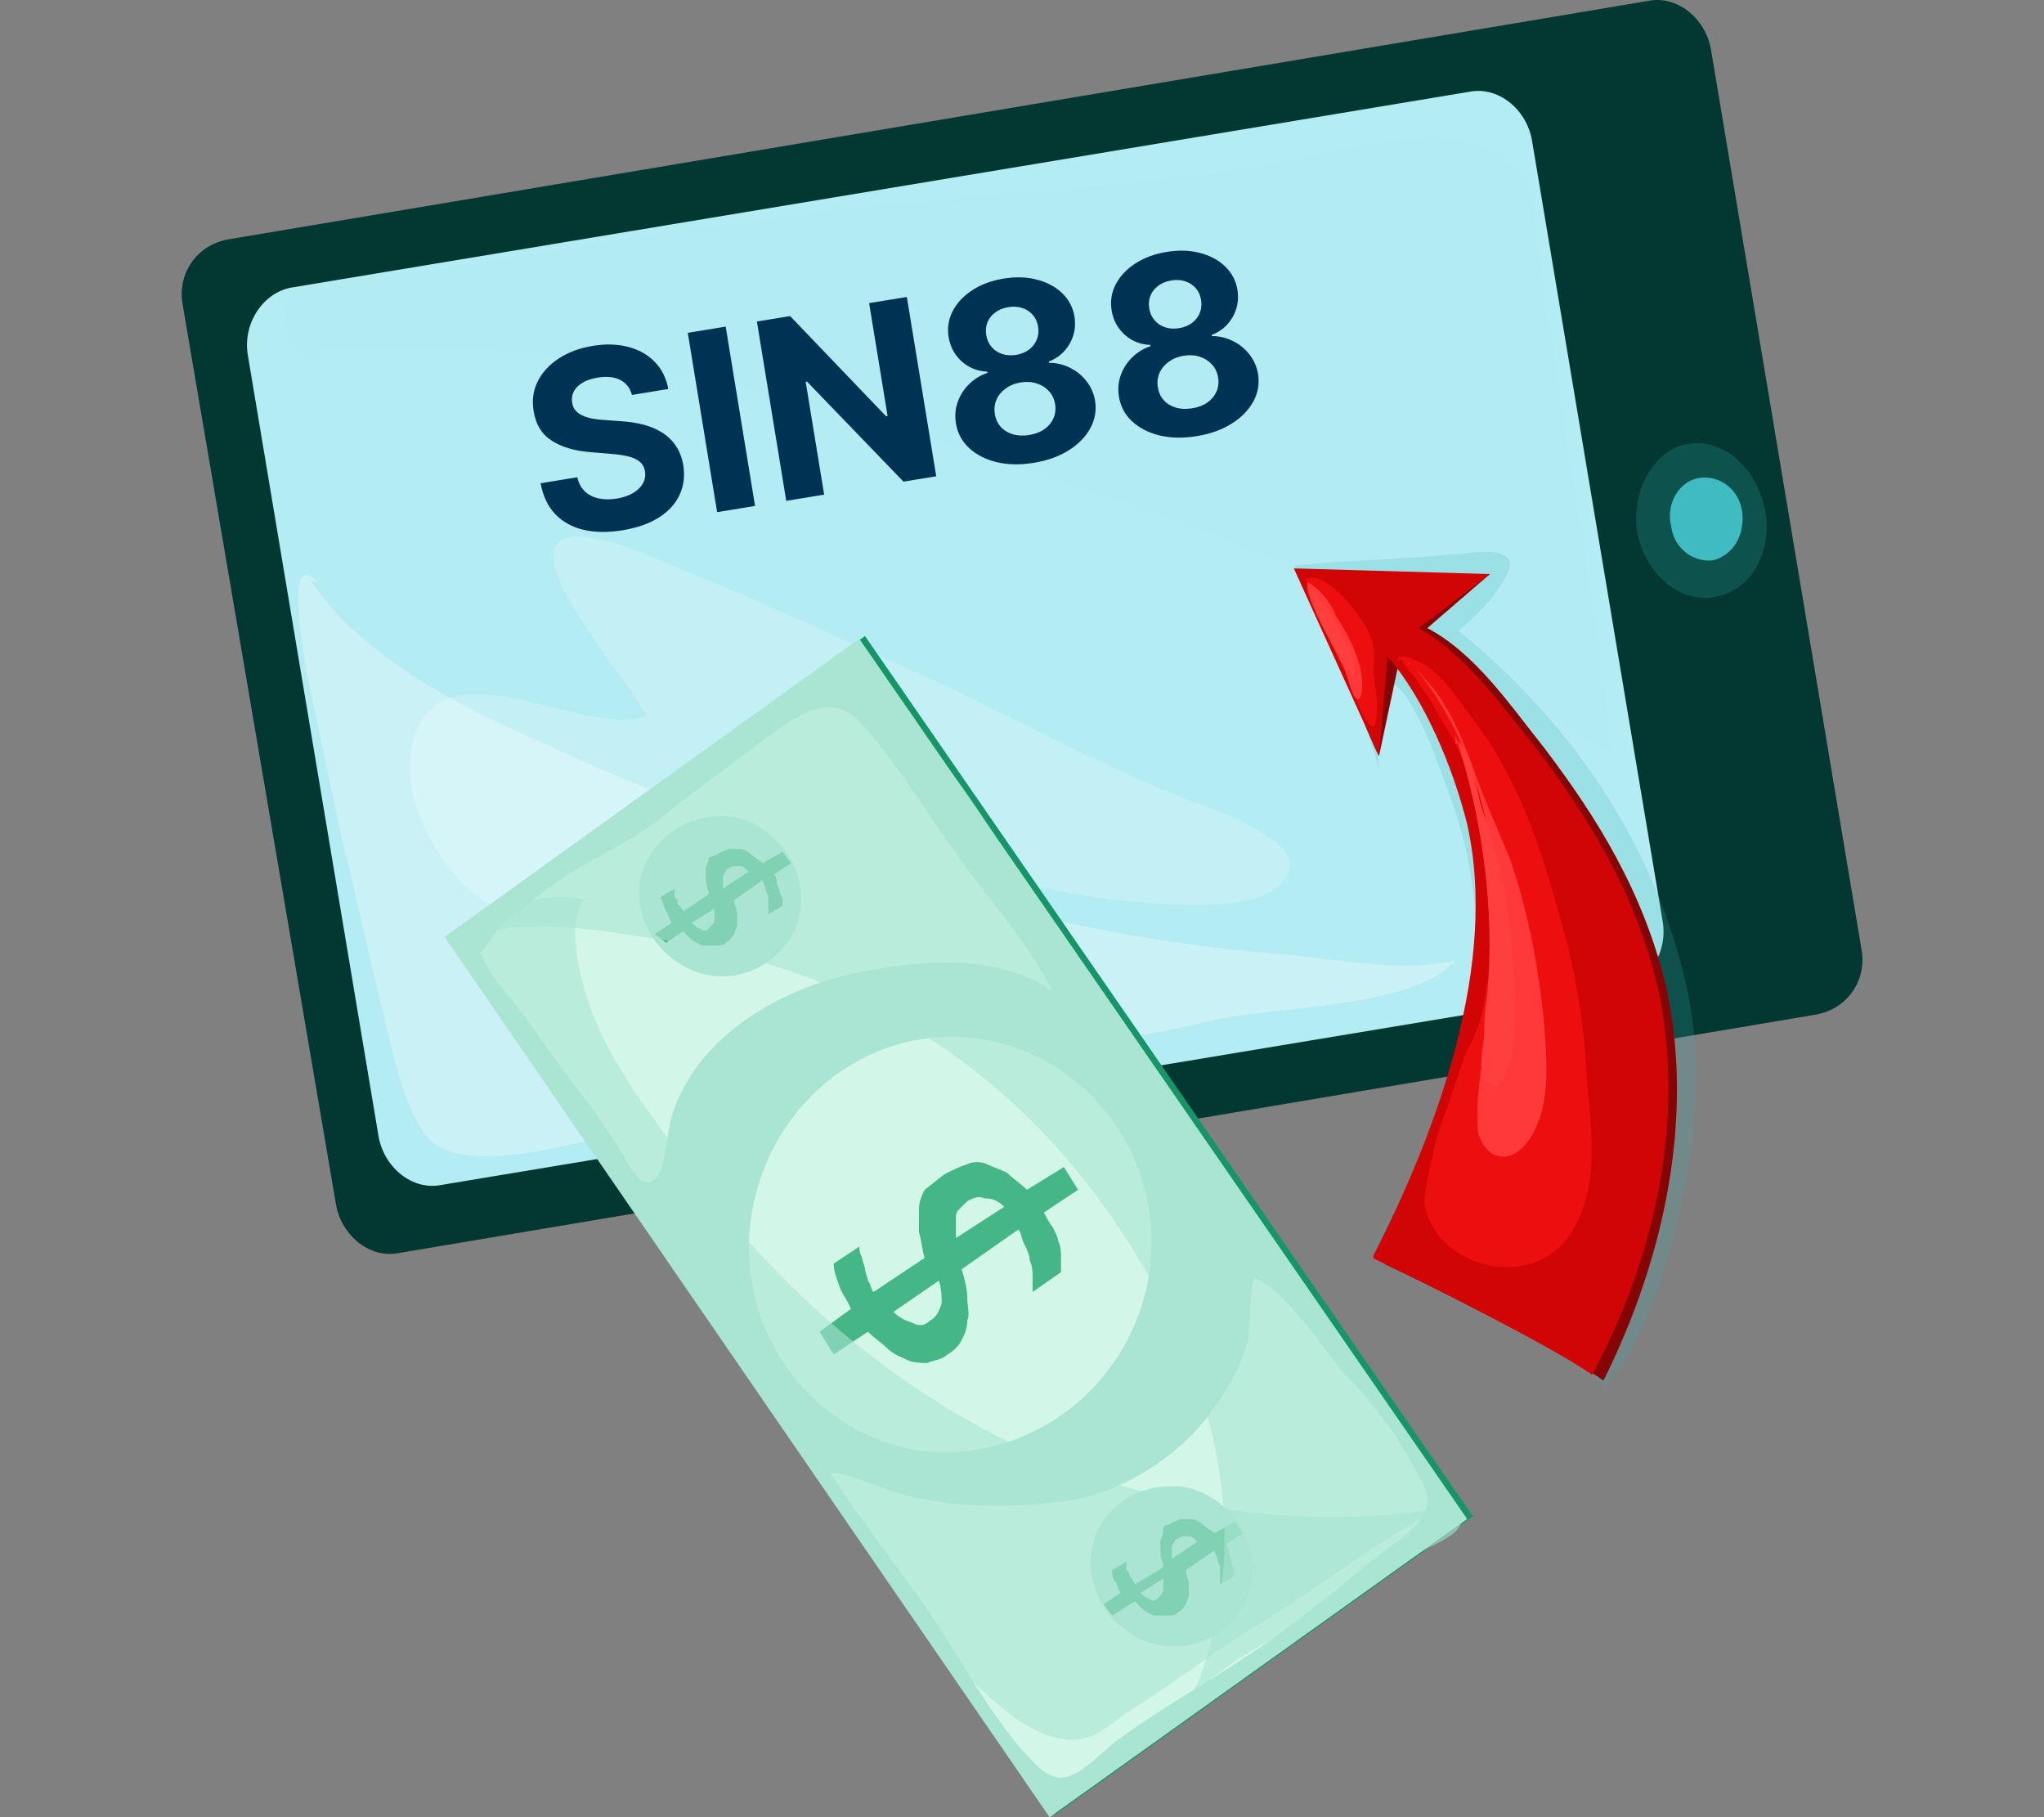
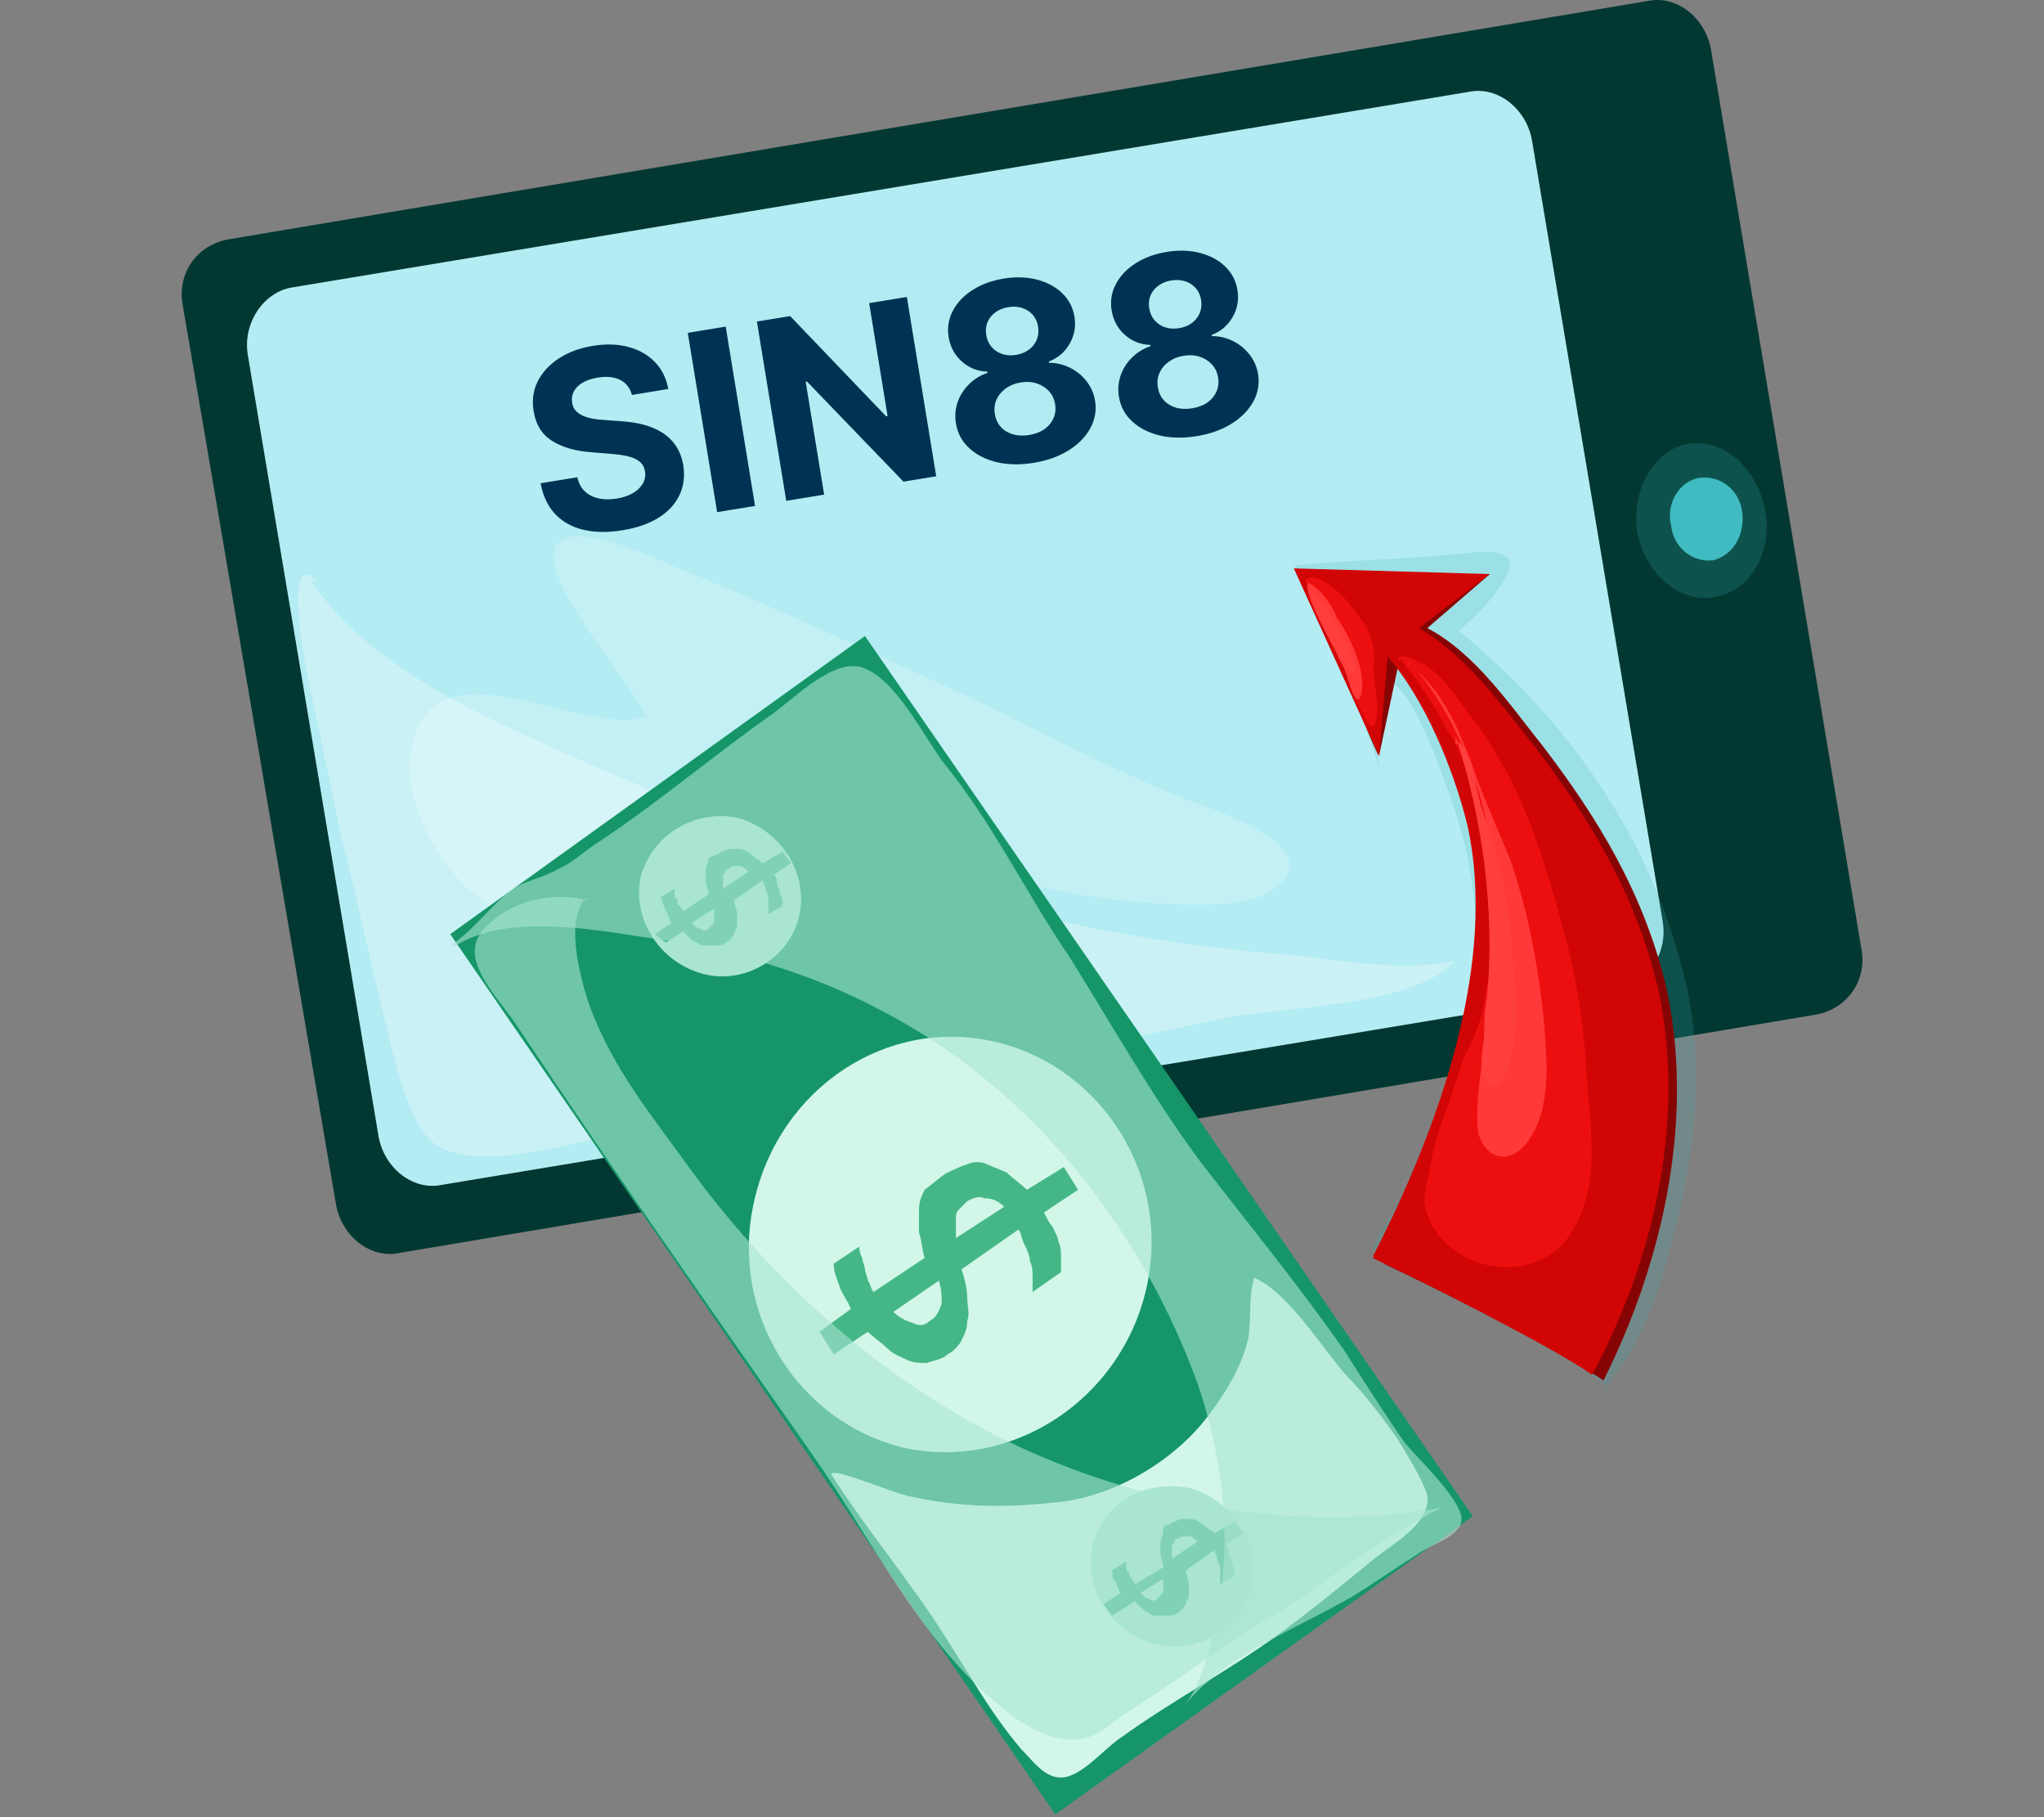
<svg xmlns="http://www.w3.org/2000/svg" width="90" height="80" viewBox="0 0 90 80" fill="none">
  <rect x="0" y="0" width="90" height="80" fill="#808080" stroke="none" />
  <g style="mix-blend-mode:luminosity">
    <path d="M72.582 0.038C73.833 -0.212 75.084 0.788 75.334 2.164L81.963 41.791C82.213 43.166 81.338 44.416 79.962 44.666L17.549 55.166C16.298 55.416 15.047 54.416 14.797 53.041L8.043 13.414C7.792 12.039 8.668 10.789 10.044 10.539L72.582 0.038Z" fill="#033832" />
    <path d="M64.701 4.04C65.952 3.79 67.203 4.79 67.453 6.165L73.206 40.542C73.456 41.917 72.581 43.292 71.33 43.542L19.423 52.168C18.172 52.418 16.922 51.418 16.671 50.043L10.918 15.666C10.668 14.291 11.543 12.916 12.794 12.666L64.701 4.04Z" fill="#B3ECF2" />
    <path opacity="0.2" d="M13.169 15.417C26.052 14.292 39.935 18.667 52.068 23.042C56.195 24.542 60.323 26.042 64.075 28.292C66.451 29.668 68.578 31.918 70.954 33.168C70.579 29.042 69.829 24.792 69.203 20.667C68.828 18.667 68.578 16.542 68.203 14.417C67.827 12.667 67.827 9.666 67.202 8.166C65.326 4.166 57.571 7.166 54.319 7.541C48.065 8.291 41.686 8.666 35.432 9.416C30.429 10.041 25.551 10.791 20.548 11.666C18.672 12.041 16.546 12.041 14.669 12.542C13.669 12.917 12.793 12.166 12.543 13.792C12.418 15.042 13.294 15.542 14.294 15.417C14.044 15.542 13.919 15.667 13.669 15.917L13.169 15.417Z" fill="#B3ECF2" />
    <path opacity="0.3" d="M13.669 25.542C16.296 29.417 21.049 31.417 25.176 33.292C30.93 35.917 36.933 37.667 42.812 39.542C47.44 40.917 52.068 41.667 56.821 42.042C59.197 42.292 61.824 42.792 64.075 42.292C62.199 44.418 56.07 44.293 53.444 44.918C49.066 45.918 44.688 46.543 40.185 47.293C35.808 48.043 31.555 49.043 27.177 49.918C25.301 50.293 20.548 51.793 18.922 50.168C17.797 49.043 17.171 45.793 16.796 44.293C16.171 41.792 15.67 39.292 15.045 36.917C14.544 34.542 14.044 32.167 13.544 29.792C13.419 29.042 12.418 23.916 14.044 25.667L13.669 25.542Z" fill="white" />
    <path opacity="0.2" d="M21.176 40.167C25.178 42.042 31.057 44.917 35.559 43.917C35.059 40.417 28.055 40.042 27.555 36.542C29.806 36.417 32.057 37.917 34.184 38.292C36.06 38.667 36.06 38.167 35.434 36.542C36.935 35.792 40.688 37.792 42.189 38.167C44.565 38.792 47.067 39.417 49.568 39.667C51.194 39.792 54.696 40.167 56.072 39.167C58.699 37.292 53.446 35.667 52.195 35.167C48.067 33.541 44.19 31.291 40.187 29.541C36.81 28.041 33.433 26.416 29.931 25.041C29.055 24.666 25.428 22.916 24.553 23.916C23.427 25.291 27.93 30.166 28.43 31.541C25.553 32.541 18.674 27.666 18.049 33.416C17.799 35.667 19.8 38.917 21.551 39.792L21.176 40.167Z" fill="white" />
    <path opacity="0.2" d="M74.333 19.541C75.834 19.291 77.335 20.542 77.71 22.417C78.085 24.292 77.084 26.042 75.458 26.292C73.957 26.542 72.457 25.292 72.081 23.417C71.831 21.542 72.832 19.792 74.333 19.541Z" fill="#40BBC1" />
    <path d="M74.834 21.037C75.709 20.912 76.585 21.537 76.71 22.537C76.835 23.538 76.335 24.413 75.459 24.663C74.584 24.788 73.708 24.163 73.583 23.162C73.333 22.162 73.958 21.162 74.834 21.037Z" fill="#40BBC1" />
    <path d="M38.086 28L64.852 66.752L46.466 79.878L19.824 41.126L38.086 28Z" fill="#169668" />
-     <path d="M37.836 28.123L64.602 66.875L46.216 80.001L19.574 41.249L37.836 28.123Z" fill="#A9E5D2" />
    <path d="M43.841 45.87C48.594 46.995 51.596 51.87 50.47 56.745C49.344 61.621 44.591 64.746 39.838 63.746C35.086 62.621 32.084 57.745 33.209 52.87C34.335 47.87 39.088 44.745 43.841 45.87Z" fill="#D2F7E9" />
-     <path d="M21.199 42.005C21.45 42.88 22.575 44.005 23.201 44.88C24.076 46.13 24.952 47.38 25.952 48.63C26.328 49.13 26.703 49.755 27.078 50.255C27.328 50.63 27.953 51.881 28.329 52.006C29.329 52.381 29.329 49.88 29.579 49.13C30.705 45.505 34.583 43.38 38.085 42.755C40.836 42.255 43.963 42.005 46.34 43.63C45.214 41.38 43.338 39.38 41.962 37.38C40.711 35.63 39.336 33.38 37.835 31.755C36.459 30.379 34.958 31.63 33.707 32.505C32.081 33.755 30.455 34.88 28.954 36.13C27.453 37.255 25.827 37.88 24.451 38.88C23.701 39.38 23.076 40.005 22.325 40.505C21.7 41.005 21.45 41.755 21.074 42.005H21.199Z" fill="#D2F7E9" />
    <path d="M36.586 64.879C38.087 67.254 40.088 69.63 41.589 72.005C42.715 73.755 43.59 75.38 44.966 77.005C45.466 77.505 45.967 78.255 46.717 78.255C47.593 78.255 48.593 77.005 49.344 76.505C51.595 74.88 53.972 73.63 56.223 72.005C57.599 71.005 58.975 69.88 60.351 68.755C61.226 68.004 62.977 67.129 62.852 65.879C62.727 65.254 61.852 63.879 61.476 63.254C60.851 62.379 60.1 61.379 59.35 60.629C58.224 59.379 56.723 56.879 55.222 56.254C54.972 57.129 55.097 58.004 54.972 58.879C54.722 60.004 54.097 61.129 53.346 62.129C51.845 64.254 49.094 65.879 46.592 66.129C44.341 66.379 42.34 66.379 40.088 65.879C39.338 65.754 36.836 64.629 36.586 64.879Z" fill="#D2F7E9" />
    <path d="M41.714 51.629C41.965 51.504 42.215 51.379 42.59 51.254C42.84 51.129 43.215 51.129 43.465 51.254C43.716 51.379 44.091 51.504 44.341 51.629C44.591 51.879 44.966 52.129 45.217 52.379L46.843 51.379L47.468 52.379L45.967 53.379C46.092 53.629 46.217 53.879 46.342 54.004C46.467 54.254 46.592 54.504 46.592 54.629C46.718 54.879 46.718 55.129 46.718 55.379C46.718 55.629 46.718 55.754 46.718 56.004L45.467 56.879C45.467 56.629 45.467 56.504 45.467 56.254C45.467 56.004 45.467 55.754 45.342 55.504C45.342 55.254 45.217 55.004 45.092 54.754C44.966 54.504 44.966 54.254 44.841 54.129L42.34 55.879C42.465 56.254 42.59 56.754 42.59 57.129C42.59 57.504 42.715 57.879 42.59 58.129C42.59 58.504 42.465 58.754 42.34 59.004C42.215 59.254 41.965 59.504 41.714 59.629C41.464 59.879 41.089 59.879 40.839 60.004C40.589 60.004 40.214 60.004 39.963 59.879C39.713 59.754 39.338 59.629 39.088 59.379C38.838 59.129 38.462 58.879 38.212 58.629L36.711 59.629L36.086 58.629L37.462 57.629C37.337 57.254 37.087 57.004 36.962 56.629C36.836 56.254 36.711 56.004 36.711 55.629L37.837 54.879C37.837 55.004 37.837 55.129 37.962 55.379C37.962 55.504 38.087 55.754 38.087 55.879C38.087 56.004 38.212 56.254 38.212 56.379C38.337 56.504 38.337 56.754 38.462 56.879L40.714 55.379C40.589 55.004 40.589 54.629 40.464 54.254C40.464 53.879 40.464 53.504 40.464 53.254C40.464 52.879 40.589 52.629 40.714 52.379C41.214 52.004 41.464 51.754 41.714 51.629ZM40.964 58.129C41.214 58.004 41.339 57.754 41.464 57.379C41.464 57.129 41.464 56.754 41.339 56.379L39.338 57.754C39.588 58.004 39.838 58.129 40.214 58.254C40.464 58.379 40.714 58.379 40.964 58.129ZM42.59 52.879C42.465 53.004 42.34 53.129 42.215 53.254C42.09 53.379 42.09 53.504 42.09 53.629C42.09 53.754 42.09 53.879 42.09 54.004C42.09 54.129 42.09 54.379 42.09 54.504L44.216 53.129C43.966 52.879 43.716 52.754 43.34 52.754C43.09 52.629 42.84 52.754 42.59 52.879Z" fill="#45B787" />
    <path d="M32.456 36C34.332 36.5 35.583 38.375 35.208 40.25C34.832 42.125 32.831 43.375 30.955 42.875C29.079 42.375 27.828 40.5 28.203 38.625C28.704 36.75 30.58 35.625 32.456 36Z" fill="#A9E5D2" />
    <path d="M31.58 37.625C31.705 37.5 31.83 37.5 32.08 37.375C32.205 37.375 32.455 37.375 32.58 37.375C32.706 37.375 32.956 37.5 33.081 37.625C33.206 37.75 33.456 37.875 33.581 38L34.457 37.5L34.832 38L34.081 38.5C34.206 38.625 34.206 38.75 34.206 38.875C34.206 39 34.331 39.125 34.331 39.25C34.331 39.375 34.457 39.5 34.457 39.625C34.457 39.75 34.457 39.875 34.457 39.875L33.831 40.25C33.831 40.125 33.831 40 33.831 39.875C33.831 39.75 33.831 39.625 33.831 39.5C33.831 39.375 33.706 39.25 33.706 39.125C33.706 39 33.581 38.875 33.581 38.75L32.33 39.625C32.33 39.875 32.455 40 32.455 40.25C32.455 40.5 32.455 40.625 32.455 40.75C32.455 40.875 32.33 41 32.33 41.125C32.205 41.25 32.205 41.375 31.955 41.5C31.83 41.625 31.705 41.625 31.455 41.625C31.33 41.625 31.205 41.625 30.954 41.625C30.829 41.625 30.704 41.5 30.454 41.375C30.329 41.25 30.204 41.125 30.079 41L29.328 41.5L28.828 41.125L29.579 40.625C29.453 40.5 29.453 40.25 29.328 40.125C29.203 39.875 29.203 39.75 29.078 39.5L29.704 39.125C29.704 39.25 29.704 39.25 29.704 39.375C29.704 39.5 29.704 39.5 29.829 39.625C29.829 39.75 29.829 39.875 29.954 39.875C29.954 40 30.079 40 30.079 40.125L31.205 39.375C31.205 39.125 31.079 39 31.079 38.75C31.079 38.625 31.079 38.375 31.079 38.25C31.079 38.125 31.205 38 31.205 37.75C31.33 37.75 31.455 37.625 31.58 37.625ZM31.205 40.875C31.33 40.75 31.455 40.625 31.455 40.5C31.455 40.375 31.455 40.125 31.455 40L30.454 40.625C30.579 40.75 30.704 40.875 30.829 40.875C30.954 41 31.079 41 31.205 40.875ZM32.08 38.25C31.955 38.25 31.955 38.375 31.955 38.375C31.955 38.375 31.83 38.5 31.83 38.625C31.83 38.75 31.83 38.75 31.83 38.875C31.83 39 31.83 39 31.83 39.125L32.956 38.375C32.831 38.25 32.706 38.125 32.58 38.125C32.33 38.125 32.205 38.125 32.08 38.25Z" fill="#45B787" />
    <path d="M52.343 65.501C54.219 66.002 55.47 67.877 55.094 69.752C54.719 71.627 52.718 72.877 50.842 72.377C48.965 71.877 47.715 70.002 48.09 68.127C48.465 66.252 50.341 65.126 52.343 65.501Z" fill="#A9E5D2" />
    <path d="M51.471 67.125C51.596 67 51.721 67 51.971 66.875C52.096 66.875 52.221 66.875 52.471 66.875C52.596 66.875 52.846 67 52.971 67.125C53.096 67.25 53.347 67.375 53.472 67.5L54.347 67L54.722 67.5L53.972 68C54.097 68.125 54.097 68.25 54.097 68.375C54.097 68.5 54.222 68.625 54.222 68.75C54.222 68.875 54.347 69 54.347 69.125C54.347 69.25 54.347 69.375 54.347 69.375L53.722 69.75C53.722 69.625 53.722 69.5 53.722 69.375C53.722 69.25 53.722 69.125 53.722 69C53.722 68.875 53.597 68.75 53.597 68.625C53.597 68.5 53.472 68.375 53.472 68.25L52.221 69.125C52.221 69.375 52.346 69.5 52.346 69.75C52.346 70 52.346 70.125 52.346 70.25C52.346 70.375 52.221 70.5 52.221 70.625C52.096 70.75 52.096 70.875 51.846 71C51.721 71.125 51.596 71.125 51.346 71.125C51.22 71.125 51.095 71.125 50.845 71.125C50.72 71.125 50.595 71 50.345 70.875C50.22 70.75 50.095 70.625 49.97 70.5L48.969 71.125L48.594 70.625L49.344 70.125C49.219 70 49.219 69.75 49.094 69.625C48.969 69.5 48.969 69.25 48.969 69.125L49.594 68.75C49.594 68.875 49.594 68.875 49.594 69C49.594 69.125 49.594 69.125 49.719 69.25C49.719 69.375 49.719 69.375 49.844 69.5C49.844 69.625 49.97 69.625 49.97 69.75L51.22 69C51.22 68.75 51.095 68.625 51.095 68.375C51.095 68.25 51.095 68 51.095 67.875C51.095 67.75 51.22 67.625 51.22 67.375C51.22 67.25 51.22 67.125 51.471 67.125ZM50.97 70.375C51.095 70.25 51.22 70.125 51.22 70C51.22 69.875 51.22 69.625 51.22 69.5L50.22 70.125C50.345 70.25 50.47 70.375 50.595 70.375C50.72 70.5 50.845 70.5 50.97 70.375ZM51.846 67.75C51.721 67.75 51.721 67.875 51.721 67.875C51.721 67.875 51.596 68 51.596 68.125C51.596 68.25 51.596 68.25 51.596 68.375C51.596 68.5 51.596 68.5 51.596 68.625L52.721 67.875C52.596 67.75 52.471 67.625 52.346 67.625C52.221 67.625 51.971 67.625 51.846 67.75Z" fill="#45B787" />
    <path opacity="0.6" d="M20.074 41.63C22.201 40.255 25.953 40.88 28.329 41.255C31.957 41.755 35.584 42.755 38.836 44.505C45.34 47.881 50.218 54.006 52.72 60.881C53.72 63.756 54.221 67.257 53.72 70.257C53.47 71.757 53.095 73.757 52.219 75.007C53.97 72.882 57.222 71.632 59.599 70.257C60.599 69.632 61.475 69.007 62.476 68.382C62.976 68.007 64.352 67.632 64.352 66.882C64.352 66.007 62.35 64.131 61.85 63.506C60.975 62.256 60.099 60.881 59.224 59.506C57.222 56.631 54.971 53.881 52.845 51.131C50.718 48.256 48.967 45.13 47.091 42.13C45.215 39.38 43.714 36.255 41.588 33.63C40.712 32.505 39.461 29.88 37.96 29.38C36.71 29.005 35.084 30.63 34.083 31.38C31.581 33.13 29.08 35.255 26.453 37.005C25.828 37.38 25.203 38.005 24.577 38.255C23.952 38.63 23.201 38.755 22.576 39.13C21.575 39.88 20.825 41.005 19.824 41.63H20.074Z" fill="#A9E5D2" />
    <path opacity="0.6" d="M25.826 39.5C24.825 40.5 25.576 43.125 25.951 44.25C26.951 47 28.703 49.126 30.329 51.376C33.956 56.376 38.709 60.626 44.212 63.376C50.091 66.251 56.97 67.501 63.474 66.376C60.722 67.751 58.471 69.627 55.844 71.252C53.718 72.502 51.842 74.002 49.841 75.252C49.215 75.627 48.465 76.377 47.839 76.502C46.589 76.877 45.088 76.002 44.212 75.252C40.585 72.377 38.459 67.876 35.832 64.126C31.454 57.876 27.077 51.626 22.824 45.25C21.948 43.875 19.947 42.125 21.448 40.75C22.574 39.625 24.325 39.25 25.826 39.625V39.5Z" fill="#A9E5D2" />
    <path opacity="0.2" d="M70.602 61.402C70.852 60.652 71.478 60.152 71.853 59.402C72.603 58.027 73.104 56.652 73.479 55.152C74.605 51.277 75.105 47.026 74.229 43.276C72.728 36.776 68.851 31.526 64.223 27.775C65.099 27.025 65.724 26.4 66.225 25.525C66.475 25.025 66.725 24.65 66.099 24.4C65.474 24.15 64.599 24.4 63.973 24.4C61.597 24.65 59.345 24.65 56.969 24.9C58.094 26.275 60.471 32.651 60.721 33.901C60.721 33.901 60.346 30.651 60.846 30.151C61.597 29.4 62.847 32.401 63.097 33.026C63.848 35.026 64.599 36.901 64.849 39.151C65.349 42.776 64.223 46.151 63.223 49.776C62.847 51.152 61.972 52.027 61.346 53.277C61.096 53.777 60.596 54.402 60.471 54.902C60.221 55.652 65.849 57.902 67.85 59.152C68.851 59.777 70.102 60.402 70.977 61.277C70.977 61.152 70.852 61.152 70.852 61.152L70.602 61.402Z" fill="#3DB2B2" />
    <path d="M65.599 25.275H57.469C57.469 25.275 60.471 33.026 60.721 33.276L61.596 29.151C63.222 31.026 64.473 34.026 65.099 36.526C66.474 42.651 63.848 49.902 60.971 55.527V55.652V55.902C60.971 55.777 60.971 55.777 60.971 55.652C62.597 56.402 68.851 59.527 70.602 60.777C73.354 55.277 74.604 49.027 73.354 43.401C72.353 39.276 70.352 36.026 67.975 32.901C66.474 31.026 64.973 28.776 62.847 27.651L65.599 25.275Z" fill="#870404" />
    <path d="M65.599 25.273L56.969 25.023C56.969 25.023 60.596 33.024 60.721 33.274L61.096 28.899C62.722 30.774 63.973 33.774 64.599 36.274C65.974 42.399 63.348 49.65 60.471 55.275V55.4V55.65C60.471 55.525 60.471 55.525 60.471 55.4C62.097 56.15 68.351 59.275 70.102 60.525C72.979 55.15 74.229 49.025 72.979 43.399C71.978 39.274 69.977 36.024 67.6 32.899C66.099 31.024 64.599 28.899 62.472 27.649L65.599 25.273Z" fill="#D10505" />
    <path d="M57.469 25.526C57.969 26.776 58.719 28.026 59.22 29.276C59.47 29.901 59.845 31.651 60.471 32.026C60.846 31.401 60.471 30.026 60.471 29.401C60.596 28.526 60.346 27.776 59.845 27.151C59.47 26.526 58.094 25.026 57.469 25.526Z" fill="#ED0F0F" />
    <path d="M61.719 29.025C61.969 29.525 62.344 29.775 62.594 30.276C63.095 30.901 63.47 31.776 63.97 32.526C64.596 33.776 65.096 35.151 65.471 36.651C65.721 38.026 65.847 39.651 65.847 41.026C65.847 42.026 65.471 43.026 65.346 44.151C65.221 45.026 64.846 45.776 64.471 46.526C64.221 47.276 63.97 48.026 63.72 48.776C63.47 49.401 63.22 50.151 63.095 50.776C62.97 51.402 62.719 52.402 62.719 52.902C63.095 55.777 67.347 56.902 69.099 54.402C70.599 52.152 69.974 49.401 69.849 47.151C69.724 44.901 69.349 42.651 68.723 40.526C67.848 37.276 66.847 34.276 64.846 31.651C64.095 30.651 63.345 29.4 62.219 29.025C61.969 28.9 61.844 28.9 61.594 28.9C61.594 29.025 61.469 29.15 61.469 29.15L61.719 29.025Z" fill="#ED0F0F" />
    <path d="M57.593 25.648C57.343 26.148 58.718 28.399 58.969 29.024C59.219 29.399 59.344 29.899 59.469 30.274C59.594 30.649 59.844 31.149 59.969 30.399C60.094 29.274 59.344 27.899 58.843 27.148C58.593 26.523 58.093 25.898 57.593 25.648Z" fill="#FF3939" />
    <path d="M62.094 29.148C65.346 32.899 66.472 38.524 65.596 44.149C65.471 45.149 65.221 46.024 65.221 47.024C65.096 47.899 64.971 49.15 65.096 49.9C65.471 51.15 66.597 51.275 67.347 50.15C68.348 48.65 68.097 46.524 67.972 44.899C67.722 42.399 67.222 39.899 66.472 37.774C65.846 36.274 65.221 34.899 64.721 33.399C64.345 32.524 64.095 31.774 63.595 31.023C63.094 30.148 62.594 29.773 62.094 29.148C61.969 29.148 62.094 29.273 61.969 29.273L62.094 29.148Z" fill="#FF3939" />
    <path d="M57.841 26.023C57.466 26.523 59.217 29.399 59.593 29.774C59.968 29.024 58.342 26.648 57.841 26.023C57.841 26.148 57.841 26.148 57.841 26.148V26.023Z" fill="#FF3E3E" />
    <path d="M64.098 32.402C65.223 35.903 65.849 39.903 65.474 43.903C65.348 44.528 65.348 45.278 65.348 45.903C65.348 46.403 65.098 47.278 65.474 47.653C66.099 48.403 66.474 46.778 66.599 46.278C66.849 44.903 66.724 43.528 66.599 42.153C66.474 39.778 65.974 37.653 65.223 35.528C64.973 34.653 64.848 33.277 64.223 32.652L64.098 32.777V32.402Z" fill="#FF3E3E" />
    <path d="M27.825 17.387C27.744 17.081 27.572 16.861 27.31 16.727C27.048 16.593 26.716 16.559 26.315 16.624C26.043 16.669 25.819 16.745 25.644 16.853C25.469 16.958 25.342 17.086 25.264 17.236C25.188 17.386 25.164 17.545 25.191 17.715C25.209 17.857 25.259 17.975 25.341 18.07C25.425 18.165 25.531 18.241 25.659 18.299C25.787 18.355 25.931 18.398 26.092 18.43C26.253 18.459 26.422 18.479 26.601 18.489L27.338 18.543C27.695 18.564 28.028 18.615 28.337 18.696C28.645 18.777 28.921 18.895 29.162 19.048C29.404 19.201 29.603 19.395 29.76 19.631C29.92 19.866 30.028 20.148 30.085 20.476C30.161 20.96 30.106 21.399 29.92 21.793C29.736 22.185 29.432 22.516 29.006 22.786C28.583 23.053 28.05 23.24 27.407 23.345C26.77 23.449 26.199 23.442 25.694 23.324C25.192 23.206 24.777 22.977 24.45 22.637C24.124 22.295 23.909 21.841 23.803 21.275L25.418 21.011C25.48 21.272 25.591 21.481 25.754 21.636C25.919 21.789 26.122 21.891 26.363 21.944C26.606 21.994 26.871 21.996 27.159 21.949C27.442 21.902 27.68 21.821 27.875 21.705C28.072 21.588 28.217 21.447 28.309 21.282C28.4 21.116 28.43 20.938 28.399 20.748C28.37 20.571 28.293 20.43 28.168 20.327C28.046 20.223 27.877 20.145 27.663 20.093C27.451 20.04 27.195 20.003 26.896 19.981L26.001 19.906C25.309 19.853 24.742 19.686 24.3 19.404C23.858 19.123 23.591 18.691 23.498 18.107C23.417 17.629 23.476 17.191 23.675 16.791C23.876 16.392 24.186 16.055 24.606 15.78C25.025 15.506 25.523 15.321 26.098 15.227C26.684 15.131 27.212 15.148 27.682 15.277C28.154 15.405 28.541 15.628 28.844 15.945C29.147 16.262 29.34 16.656 29.425 17.125L27.825 17.387ZM31.953 14.379L33.246 22.274L31.576 22.547L30.284 14.653L31.953 14.379ZM39.93 13.074L41.223 20.968L39.781 21.204L35.533 16.798L35.475 16.807L36.288 21.776L34.619 22.049L33.327 14.155L34.791 13.915L39.012 18.322L39.081 18.311L38.269 13.345L39.93 13.074ZM45.518 20.376C44.925 20.473 44.381 20.463 43.886 20.346C43.395 20.226 42.99 20.02 42.673 19.726C42.355 19.432 42.162 19.072 42.092 18.645C42.038 18.316 42.063 18.002 42.167 17.703C42.273 17.4 42.441 17.137 42.671 16.912C42.901 16.684 43.172 16.518 43.484 16.414L43.475 16.36C43.04 16.345 42.665 16.196 42.35 15.915C42.034 15.632 41.841 15.274 41.77 14.842C41.703 14.434 41.764 14.051 41.95 13.693C42.137 13.332 42.423 13.027 42.81 12.776C43.198 12.523 43.658 12.352 44.191 12.265C44.722 12.178 45.212 12.193 45.658 12.31C46.108 12.427 46.478 12.626 46.77 12.908C47.061 13.187 47.241 13.53 47.31 13.936C47.379 14.37 47.307 14.771 47.095 15.139C46.883 15.506 46.578 15.765 46.178 15.918L46.187 15.972C46.511 15.972 46.817 16.043 47.104 16.186C47.394 16.326 47.637 16.522 47.834 16.775C48.033 17.025 48.161 17.314 48.218 17.642C48.285 18.07 48.215 18.473 48.008 18.852C47.801 19.232 47.482 19.557 47.051 19.828C46.623 20.096 46.112 20.279 45.518 20.376ZM45.318 19.15C45.582 19.107 45.806 19.021 45.988 18.894C46.17 18.764 46.302 18.605 46.385 18.417C46.47 18.227 46.494 18.02 46.458 17.796C46.42 17.567 46.329 17.375 46.185 17.219C46.04 17.061 45.861 16.948 45.647 16.88C45.432 16.809 45.196 16.795 44.939 16.837C44.684 16.879 44.465 16.968 44.282 17.103C44.098 17.236 43.962 17.401 43.876 17.597C43.791 17.79 43.768 18.001 43.805 18.23C43.842 18.454 43.93 18.642 44.068 18.797C44.206 18.948 44.384 19.056 44.6 19.121C44.816 19.183 45.055 19.193 45.318 19.15ZM44.74 15.623C44.961 15.587 45.15 15.51 45.308 15.392C45.465 15.273 45.58 15.127 45.651 14.951C45.723 14.776 45.742 14.584 45.708 14.376C45.674 14.171 45.596 13.999 45.473 13.86C45.349 13.72 45.196 13.619 45.012 13.56C44.828 13.498 44.622 13.485 44.396 13.522C44.173 13.559 43.982 13.636 43.825 13.754C43.667 13.87 43.552 14.014 43.48 14.187C43.41 14.356 43.392 14.544 43.426 14.75C43.46 14.958 43.539 15.134 43.662 15.277C43.786 15.42 43.941 15.523 44.128 15.585C44.315 15.646 44.519 15.659 44.74 15.623ZM52.695 19.201C52.102 19.298 51.558 19.288 51.063 19.172C50.572 19.052 50.167 18.845 49.85 18.551C49.532 18.257 49.339 17.897 49.269 17.47C49.215 17.141 49.24 16.827 49.344 16.528C49.45 16.225 49.618 15.962 49.848 15.737C50.077 15.509 50.348 15.344 50.661 15.239L50.652 15.185C50.217 15.17 49.842 15.021 49.527 14.741C49.211 14.457 49.018 14.099 48.947 13.668C48.88 13.259 48.94 12.876 49.127 12.518C49.314 12.158 49.6 11.852 49.987 11.601C50.375 11.348 50.836 11.178 51.367 11.091C51.899 11.003 52.389 11.018 52.835 11.135C53.285 11.252 53.655 11.451 53.947 11.733C54.238 12.013 54.418 12.355 54.487 12.761C54.555 13.196 54.484 13.597 54.272 13.964C54.06 14.331 53.755 14.591 53.355 14.743L53.364 14.797C53.688 14.797 53.994 14.868 54.281 15.011C54.571 15.151 54.814 15.347 55.011 15.6C55.21 15.85 55.338 16.139 55.395 16.468C55.462 16.895 55.392 17.298 55.185 17.677C54.978 18.057 54.659 18.382 54.228 18.653C53.8 18.922 53.289 19.104 52.695 19.201ZM52.495 17.975C52.759 17.932 52.983 17.847 53.165 17.719C53.347 17.589 53.479 17.43 53.562 17.242C53.647 17.052 53.671 16.845 53.635 16.621C53.597 16.392 53.506 16.2 53.362 16.044C53.217 15.886 53.038 15.773 52.824 15.705C52.609 15.634 52.373 15.62 52.116 15.662C51.861 15.704 51.642 15.793 51.459 15.928C51.275 16.061 51.139 16.226 51.053 16.422C50.968 16.616 50.945 16.826 50.982 17.055C51.019 17.279 51.106 17.468 51.245 17.622C51.383 17.773 51.561 17.881 51.777 17.946C51.993 18.009 52.232 18.018 52.495 17.975ZM51.917 14.448C52.138 14.412 52.327 14.335 52.485 14.217C52.642 14.098 52.757 13.952 52.828 13.777C52.9 13.601 52.919 13.409 52.885 13.201C52.851 12.996 52.773 12.824 52.65 12.685C52.526 12.545 52.373 12.444 52.189 12.385C52.005 12.323 51.799 12.31 51.573 12.347C51.35 12.384 51.159 12.461 51.002 12.579C50.844 12.695 50.729 12.839 50.657 13.012C50.587 13.181 50.569 13.369 50.602 13.575C50.637 13.783 50.715 13.959 50.839 14.102C50.963 14.245 51.118 14.348 51.305 14.41C51.492 14.472 51.696 14.484 51.917 14.448Z" fill="#003353" />
  </g>
</svg>